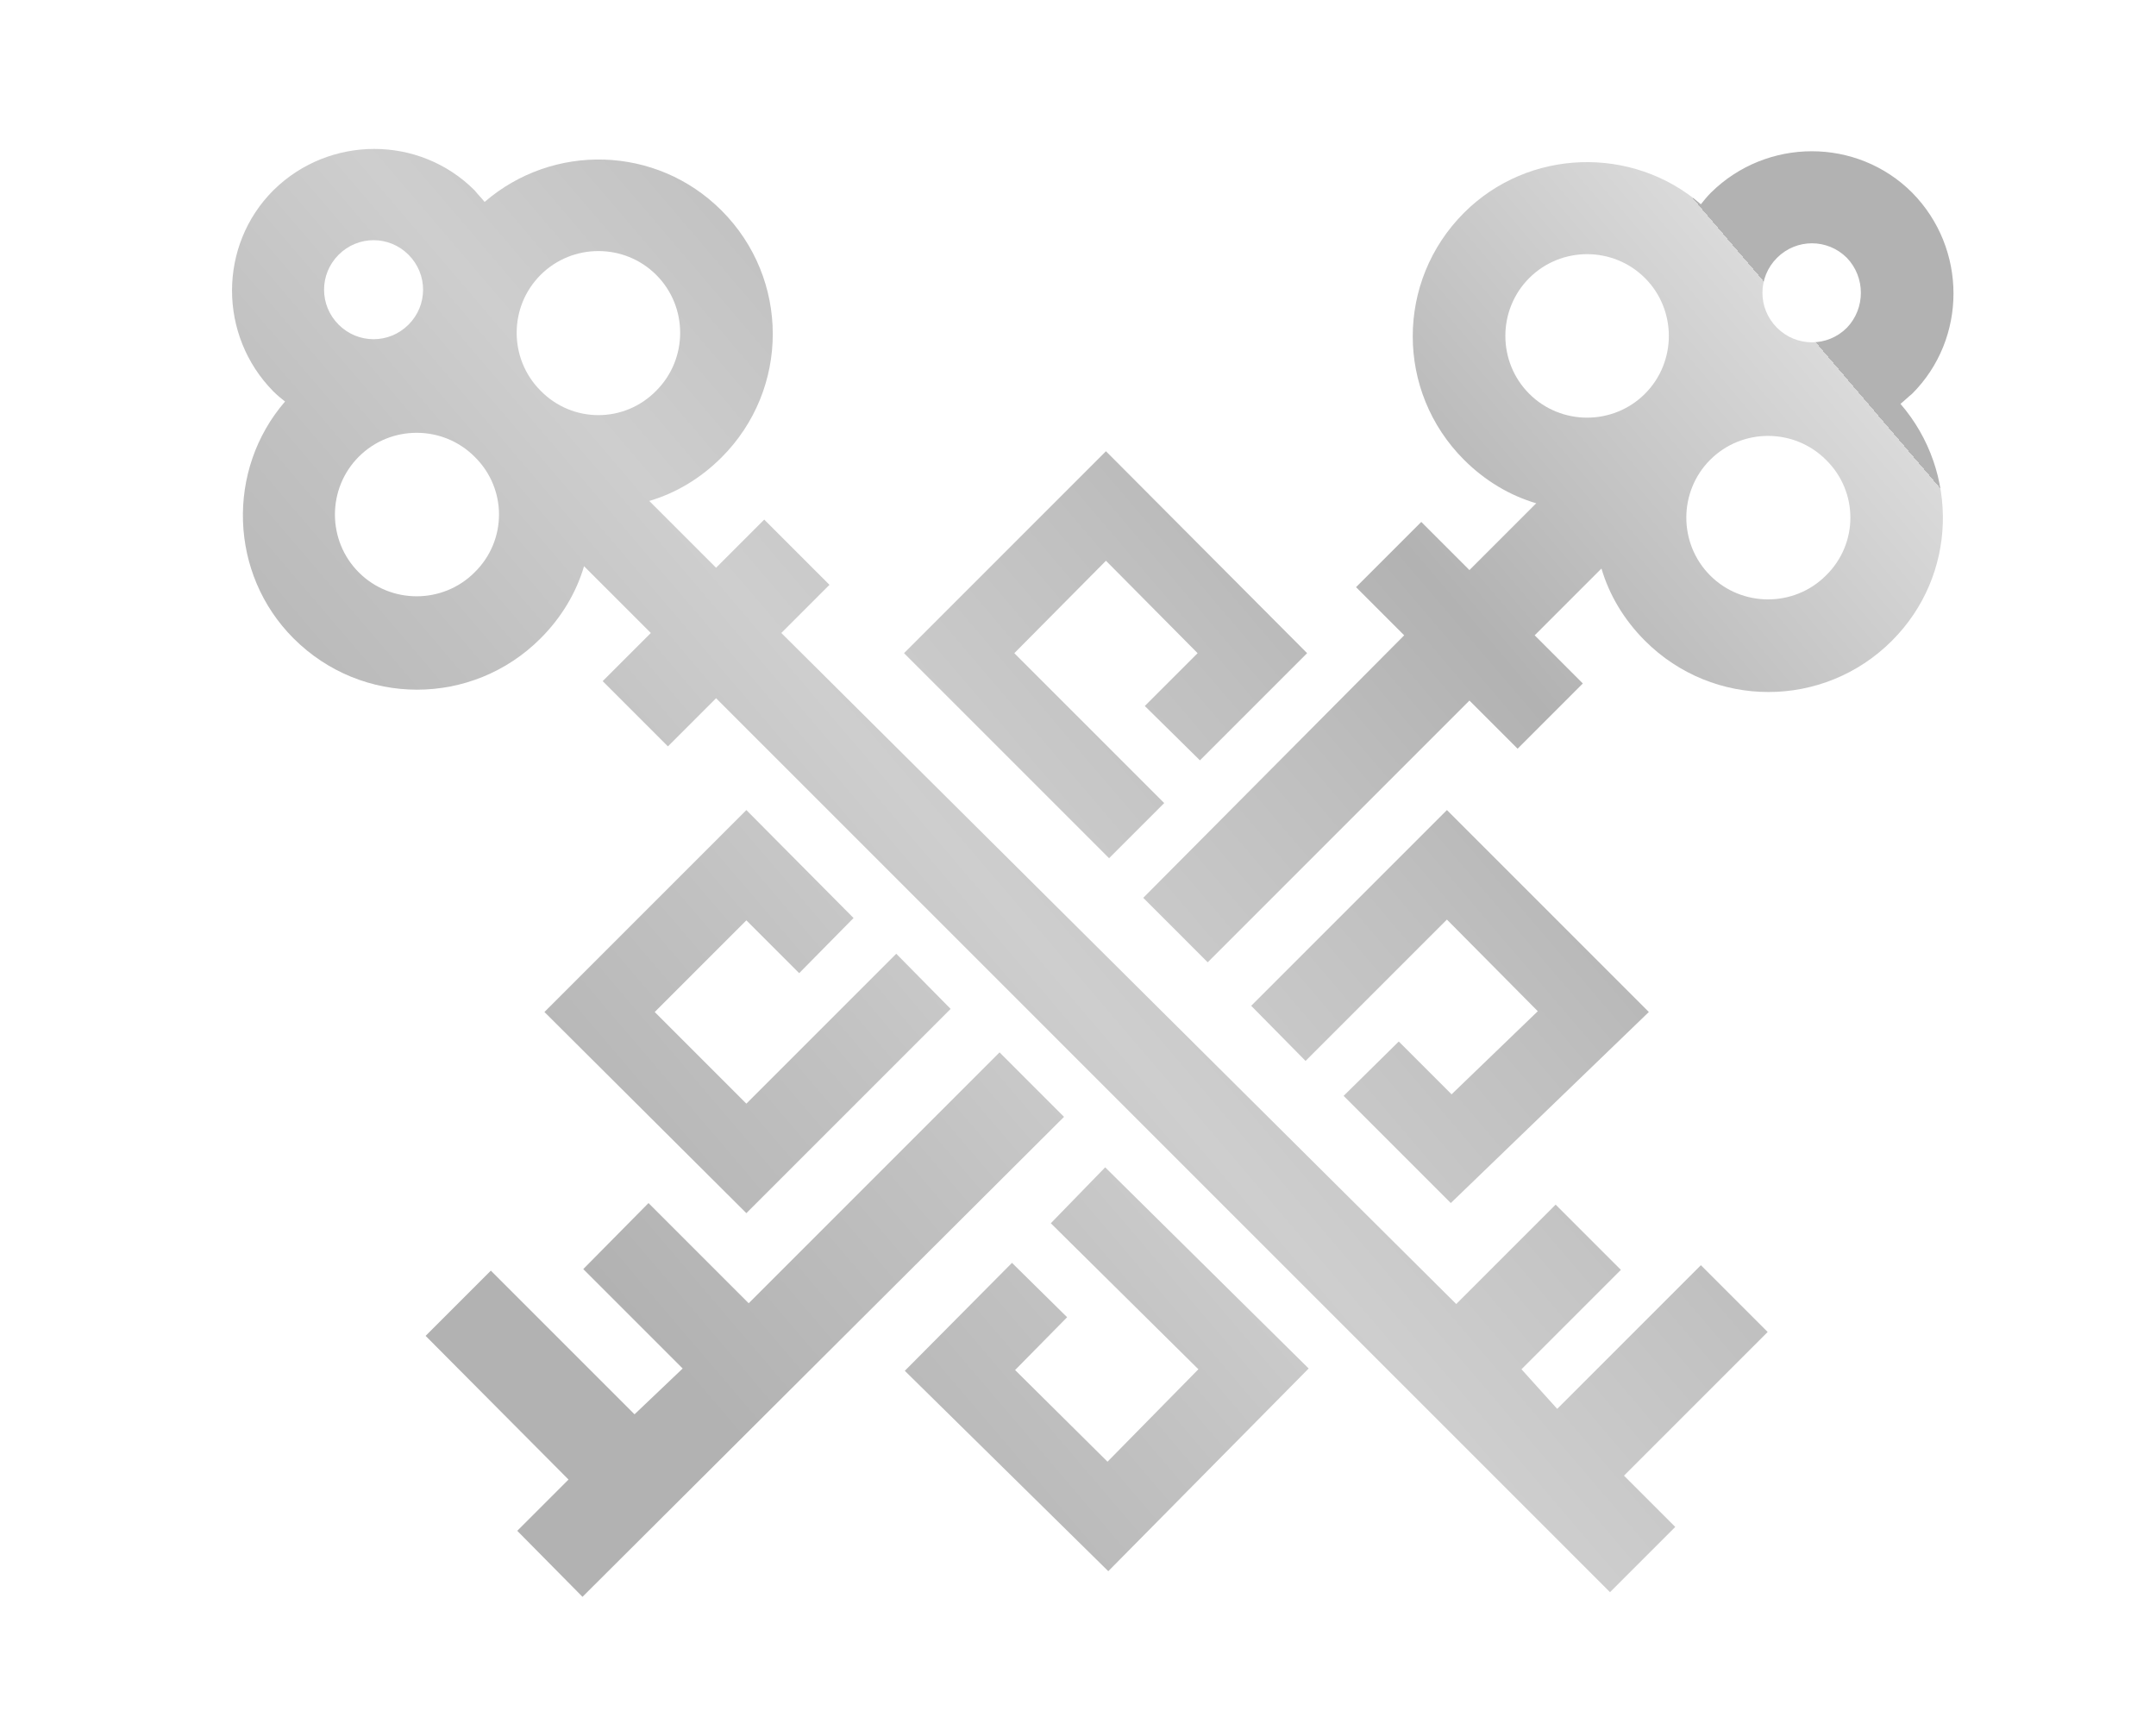
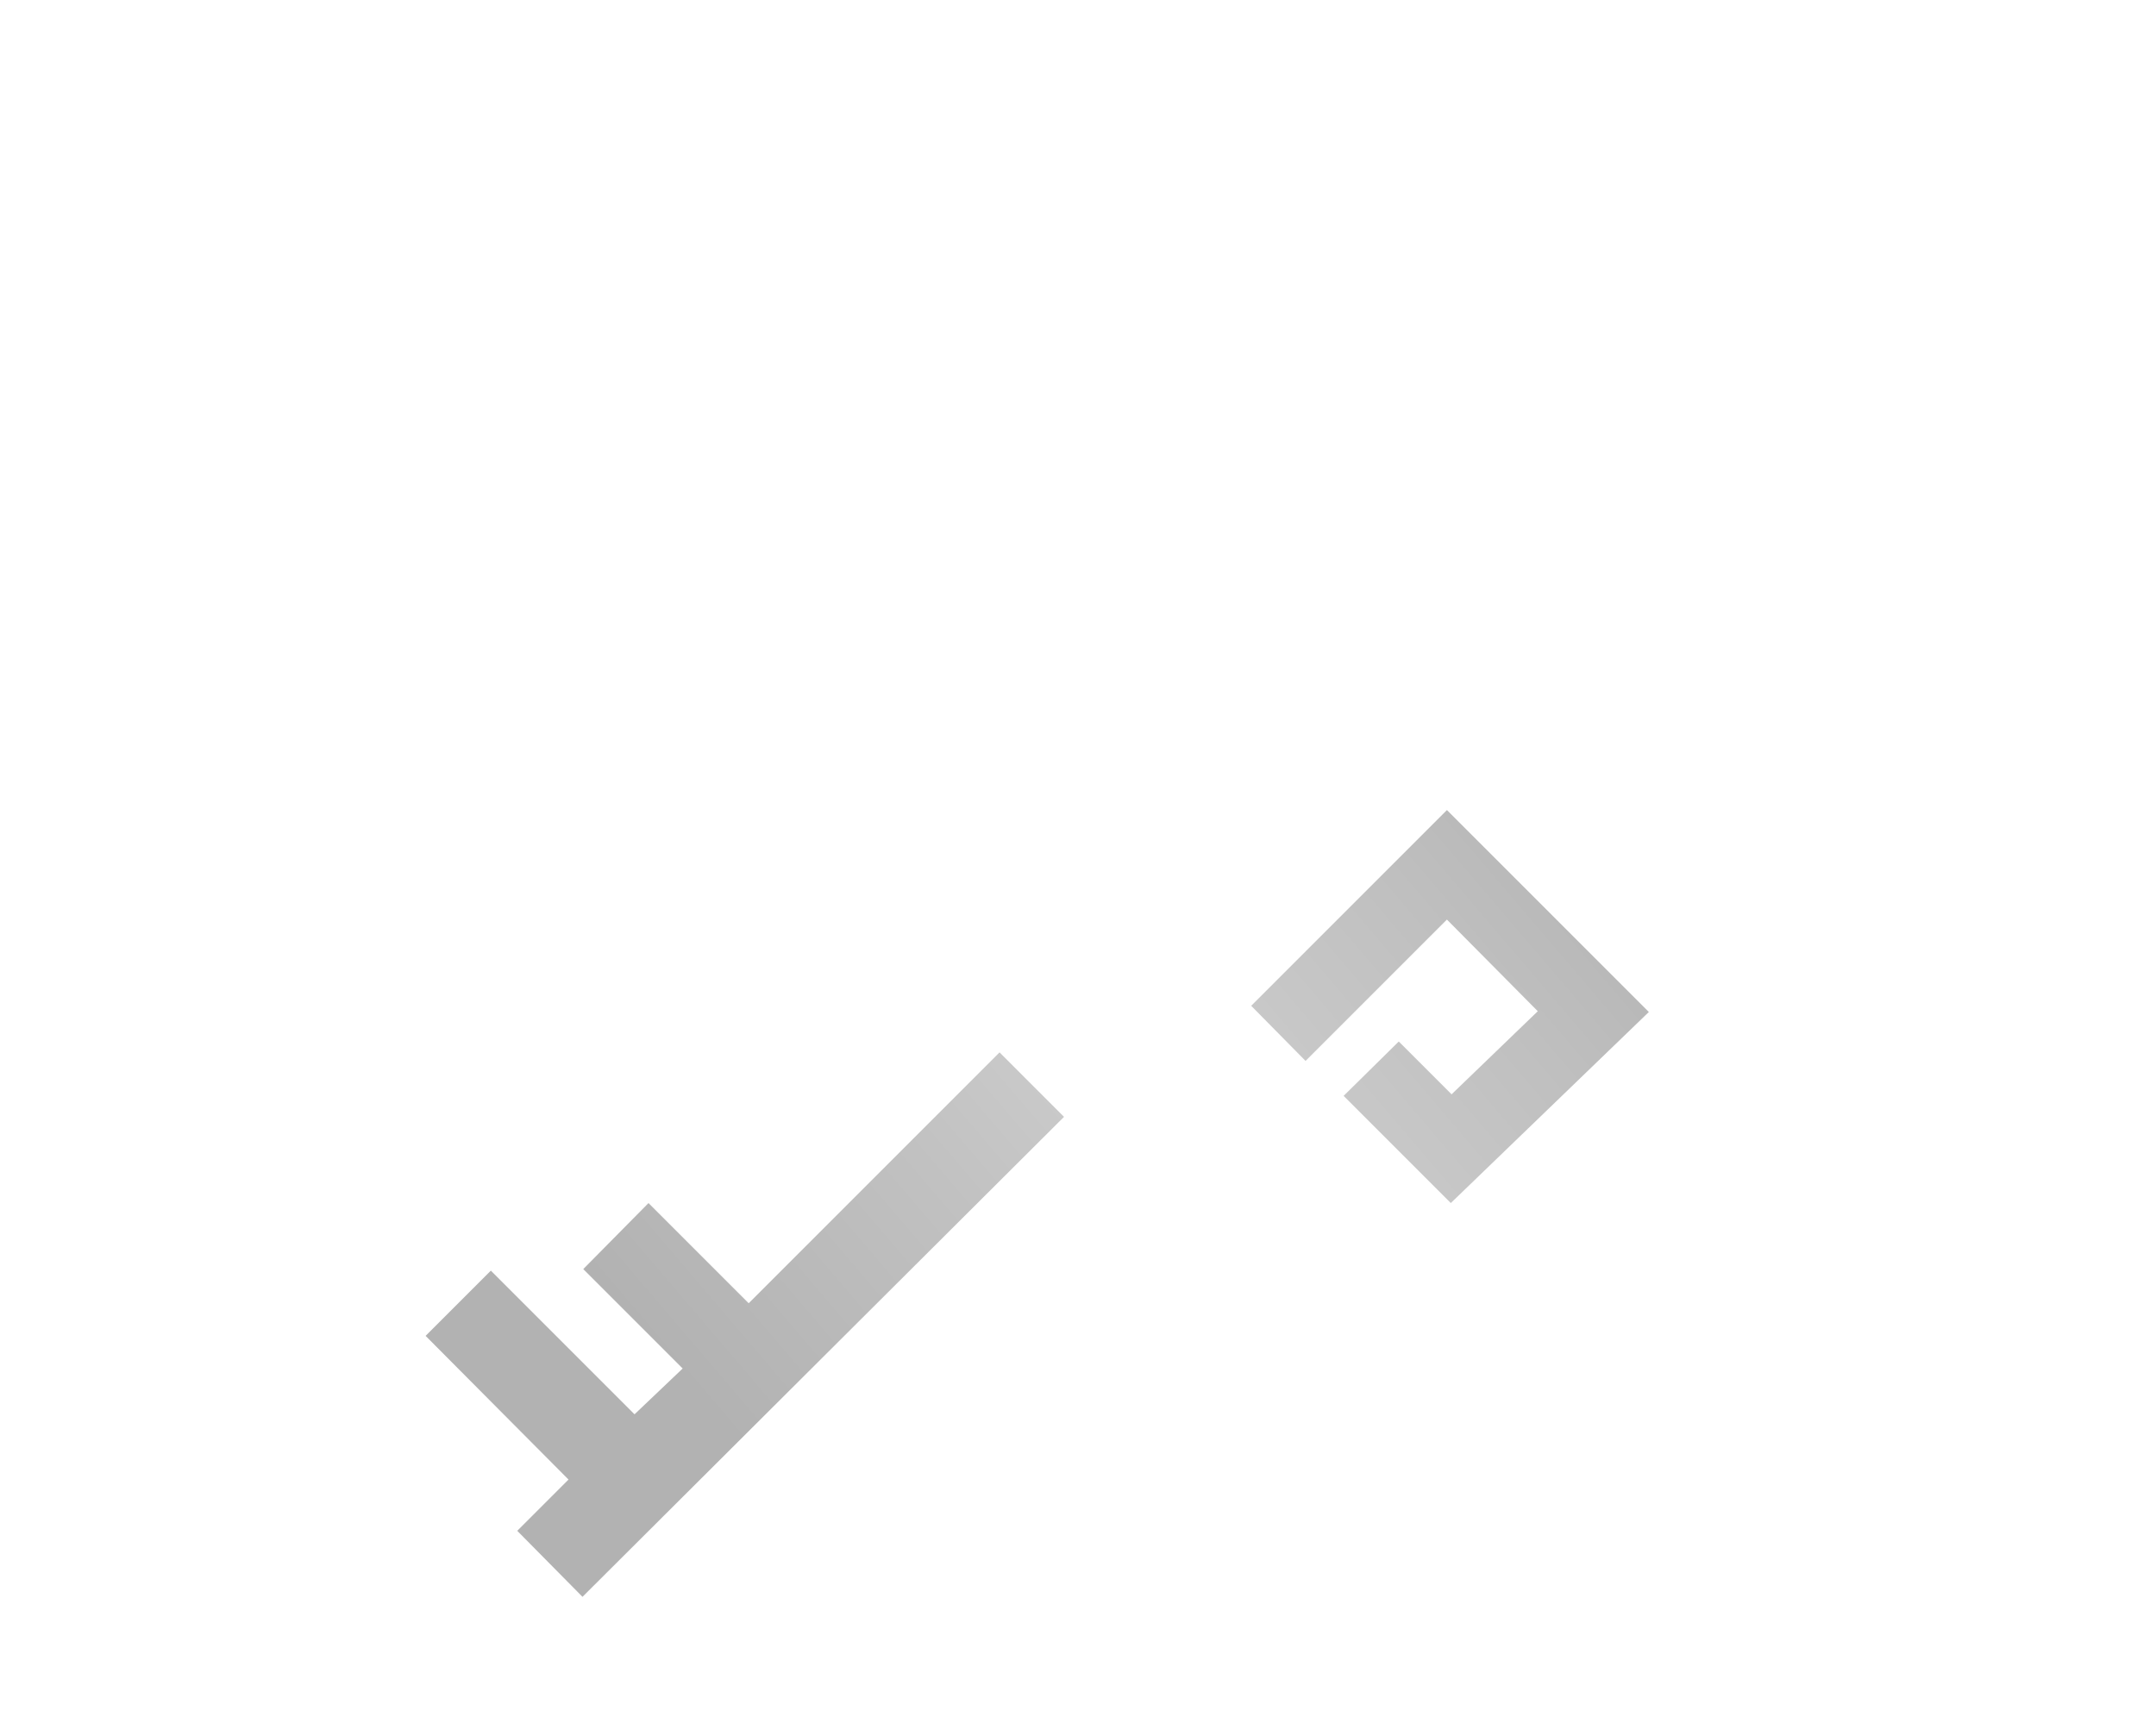
<svg xmlns="http://www.w3.org/2000/svg" data-bbox="29.875 19.175 221.65 186.425" viewBox="0 0 277.6 222.8" data-type="ugc">
  <g>
    <linearGradient y2="44.05" x2="233.764" y1="176.973" x1="78.036" gradientUnits="userSpaceOnUse" id="af1ef597-de31-48d1-8bb2-b959985ac218">
      <stop offset=".034" stop-color="#b2b2b2" />
      <stop offset=".238" stop-color="#c1c1c1" />
      <stop offset=".382" stop-color="#cecece" />
      <stop offset=".58" stop-color="#bfbfbf" />
      <stop offset=".719" stop-color="#b2b2b2" />
      <stop offset="1" stop-color="#dadada" />
      <stop offset="1" stop-color="#b2b2b2" />
    </linearGradient>
    <path fill="url(#af1ef597-de31-48d1-8bb2-b959985ac218)" d="m128.7 135.5-32.3 32.3-12.9-12.9-8.4 8.5 12.8 12.8-6.2 5.9-18.5-18.5-8.4 8.4 18.4 18.5-6.6 6.6 8.4 8.5 62-61.8-8.3-8.3z" />
    <linearGradient y2="41.609" x2="231.681" y1="174.532" x1="75.953" gradientUnits="userSpaceOnUse" id="19d51b40-19fe-4079-9b3d-11c63bde755b">
      <stop offset=".034" stop-color="#b2b2b2" />
      <stop offset=".238" stop-color="#c1c1c1" />
      <stop offset=".382" stop-color="#cecece" />
      <stop offset=".58" stop-color="#bfbfbf" />
      <stop offset=".719" stop-color="#b2b2b2" />
      <stop offset="1" stop-color="#dadada" />
      <stop offset="1" stop-color="#b2b2b2" />
    </linearGradient>
-     <path d="M246.2 50.7c7.1-7.1 7.1-18.7 0-25.9-7.1-7.1-18.7-7.1-25.9 0-.5.5-.9 1-1.3 1.5-8.8-7.6-22.2-7.2-30.5 1.1-8.8 8.8-8.8 23 0 31.8 2.7 2.7 5.9 4.6 9.3 5.6l-8.6 8.6-6.2-6.2-8.4 8.4 6.2 6.2-33.6 33.8 8.3 8.3 33.7-33.7 6.2 6.2 8.4-8.4-6.2-6.2 8.6-8.6c1 3.4 2.9 6.6 5.6 9.3 8.8 8.8 23 8.8 31.8 0 8.4-8.4 8.7-21.7 1.1-30.5.5-.4 1-.9 1.5-1.3zm-34.4 0c-4.1 4.1-10.8 4.1-14.9 0s-4.1-10.8 0-14.9 10.8-4.1 14.9 0 4.1 10.8 0 14.9zm23.3 23.4c-4.1 4.1-10.8 4.1-14.9 0s-4.1-10.8 0-14.9 10.8-4.1 14.9 0c4.2 4.1 4.2 10.8 0 14.9zm2.7-31.9c-2.5 2.5-6.5 2.5-9 0s-2.5-6.5 0-9 6.5-2.5 9 0c2.4 2.5 2.4 6.5 0 9z" fill="url(#19d51b40-19fe-4079-9b3d-11c63bde755b)" />
    <linearGradient y2="29.374" x2="221.237" y1="162.297" x1="65.509" gradientUnits="userSpaceOnUse" id="eb6f2ee2-e718-4189-97d6-8ae43a01557f">
      <stop offset=".034" stop-color="#b2b2b2" />
      <stop offset=".238" stop-color="#c1c1c1" />
      <stop offset=".382" stop-color="#cecece" />
      <stop offset=".58" stop-color="#bfbfbf" />
      <stop offset=".719" stop-color="#b2b2b2" />
      <stop offset="1" stop-color="#dadada" />
      <stop offset="1" stop-color="#b2b2b2" />
    </linearGradient>
-     <path d="m219 162.9-18.5 18.5-4.6-5.1 12.8-12.8-8.4-8.4-12.8 12.8-86.9-86.4 6.2-6.2-8.4-8.4-6.2 6.2-8.6-8.6c3.4-1 6.6-2.9 9.3-5.6 8.8-8.8 8.8-23 0-31.8-8.4-8.4-21.7-8.7-30.5-1.1-.4-.5-.9-1-1.3-1.5-7.1-7.1-18.7-7.1-25.9 0-7.1 7.1-7.1 18.7 0 25.9.5.5 1 .9 1.5 1.3-7.6 8.8-7.2 22.2 1.1 30.5 8.8 8.8 23 8.8 31.8 0 2.7-2.7 4.6-5.9 5.6-9.3l8.6 8.6-6.2 6.2 8.4 8.4 6.2-6.2L207.3 205l8.4-8.4-6.6-6.6 18.5-18.5-8.6-8.6zM43.6 32.8c2.5-2.5 6.5-2.5 9 0s2.5 6.5 0 9-6.5 2.5-9 0-2.5-6.5 0-9zm17.5 40.9c-4.1 4.1-10.8 4.1-14.9 0s-4.1-10.8 0-14.9 10.8-4.1 14.9 0c4.2 4.1 4.2 10.8 0 14.9zm8.5-23.4c-4.1-4.1-4.1-10.8 0-14.9s10.8-4.1 14.9 0 4.1 10.8 0 14.9c-4.1 4.2-10.8 4.2-14.9 0z" fill="url(#eb6f2ee2-e718-4189-97d6-8ae43a01557f)" />
    <linearGradient y2="25.94" x2="218.306" y1="158.863" x1="62.578" gradientUnits="userSpaceOnUse" id="85e07d26-ae73-4139-aaa6-6ddc3fb0dc38">
      <stop offset=".034" stop-color="#b2b2b2" />
      <stop offset=".238" stop-color="#c1c1c1" />
      <stop offset=".382" stop-color="#cecece" />
      <stop offset=".58" stop-color="#bfbfbf" />
      <stop offset=".719" stop-color="#b2b2b2" />
      <stop offset="1" stop-color="#dadada" />
      <stop offset="1" stop-color="#b2b2b2" />
    </linearGradient>
-     <path fill="url(#85e07d26-ae73-4139-aaa6-6ddc3fb0dc38)" d="m102.9 125.3 7-7.1-13.8-13.9-26 26 26 25.9 26.3-26.3-7-7.1-19.3 19.3-11.8-11.8 11.8-11.8 6.8 6.8z" />
    <linearGradient y2="22.319" x2="215.215" y1="155.242" x1="59.487" gradientUnits="userSpaceOnUse" id="c9fa10d8-71c3-4a59-8ac3-67183d5d1616">
      <stop offset=".034" stop-color="#b2b2b2" />
      <stop offset=".238" stop-color="#c1c1c1" />
      <stop offset=".382" stop-color="#cecece" />
      <stop offset=".58" stop-color="#bfbfbf" />
      <stop offset=".719" stop-color="#b2b2b2" />
      <stop offset="1" stop-color="#dadada" />
      <stop offset="1" stop-color="#b2b2b2" />
    </linearGradient>
-     <path fill="url(#c9fa10d8-71c3-4a59-8ac3-67183d5d1616)" d="m149.9 103.4-19.3-19.3 11.8-11.9 11.8 11.9-6.8 6.8 7.1 7 13.8-13.8-25.9-26-26 26 26.4 26.4 7.1-7.1z" />
    <linearGradient y2="75.493" x2="260.602" y1="208.416" x1="104.874" gradientUnits="userSpaceOnUse" id="7fdec106-5d9e-4fb8-8a0d-87630e3d6d85">
      <stop offset=".034" stop-color="#b2b2b2" />
      <stop offset=".238" stop-color="#c1c1c1" />
      <stop offset=".382" stop-color="#cecece" />
      <stop offset=".58" stop-color="#bfbfbf" />
      <stop offset=".719" stop-color="#b2b2b2" />
      <stop offset="1" stop-color="#dadada" />
      <stop offset="1" stop-color="#b2b2b2" />
    </linearGradient>
-     <path fill="url(#7fdec106-5d9e-4fb8-8a0d-87630e3d6d85)" d="m135.3 157.5 19 18.8-11.7 11.9-11.9-11.8 6.7-6.8-7.1-7-13.8 13.9 26.2 25.8 25.8-26.1-26.2-25.9-7 7.2z" />
    <linearGradient y2="70.228" x2="256.108" y1="203.151" x1="100.38" gradientUnits="userSpaceOnUse" id="ec2cdf5c-3f3f-4501-b85d-e7e3cd9294ac">
      <stop offset=".034" stop-color="#b2b2b2" />
      <stop offset=".238" stop-color="#c1c1c1" />
      <stop offset=".382" stop-color="#cecece" />
      <stop offset=".58" stop-color="#bfbfbf" />
      <stop offset=".719" stop-color="#b2b2b2" />
      <stop offset="1" stop-color="#dadada" />
      <stop offset="1" stop-color="#b2b2b2" />
    </linearGradient>
    <path fill="url(#ec2cdf5c-3f3f-4501-b85d-e7e3cd9294ac)" d="m180.1 134.1-7.1 7 13.8 13.8 25.5-24.6-26-26-25.2 25.2 7 7.1 18.2-18.2 11.7 11.8-11.1 10.7-6.8-6.8z" />
  </g>
</svg>